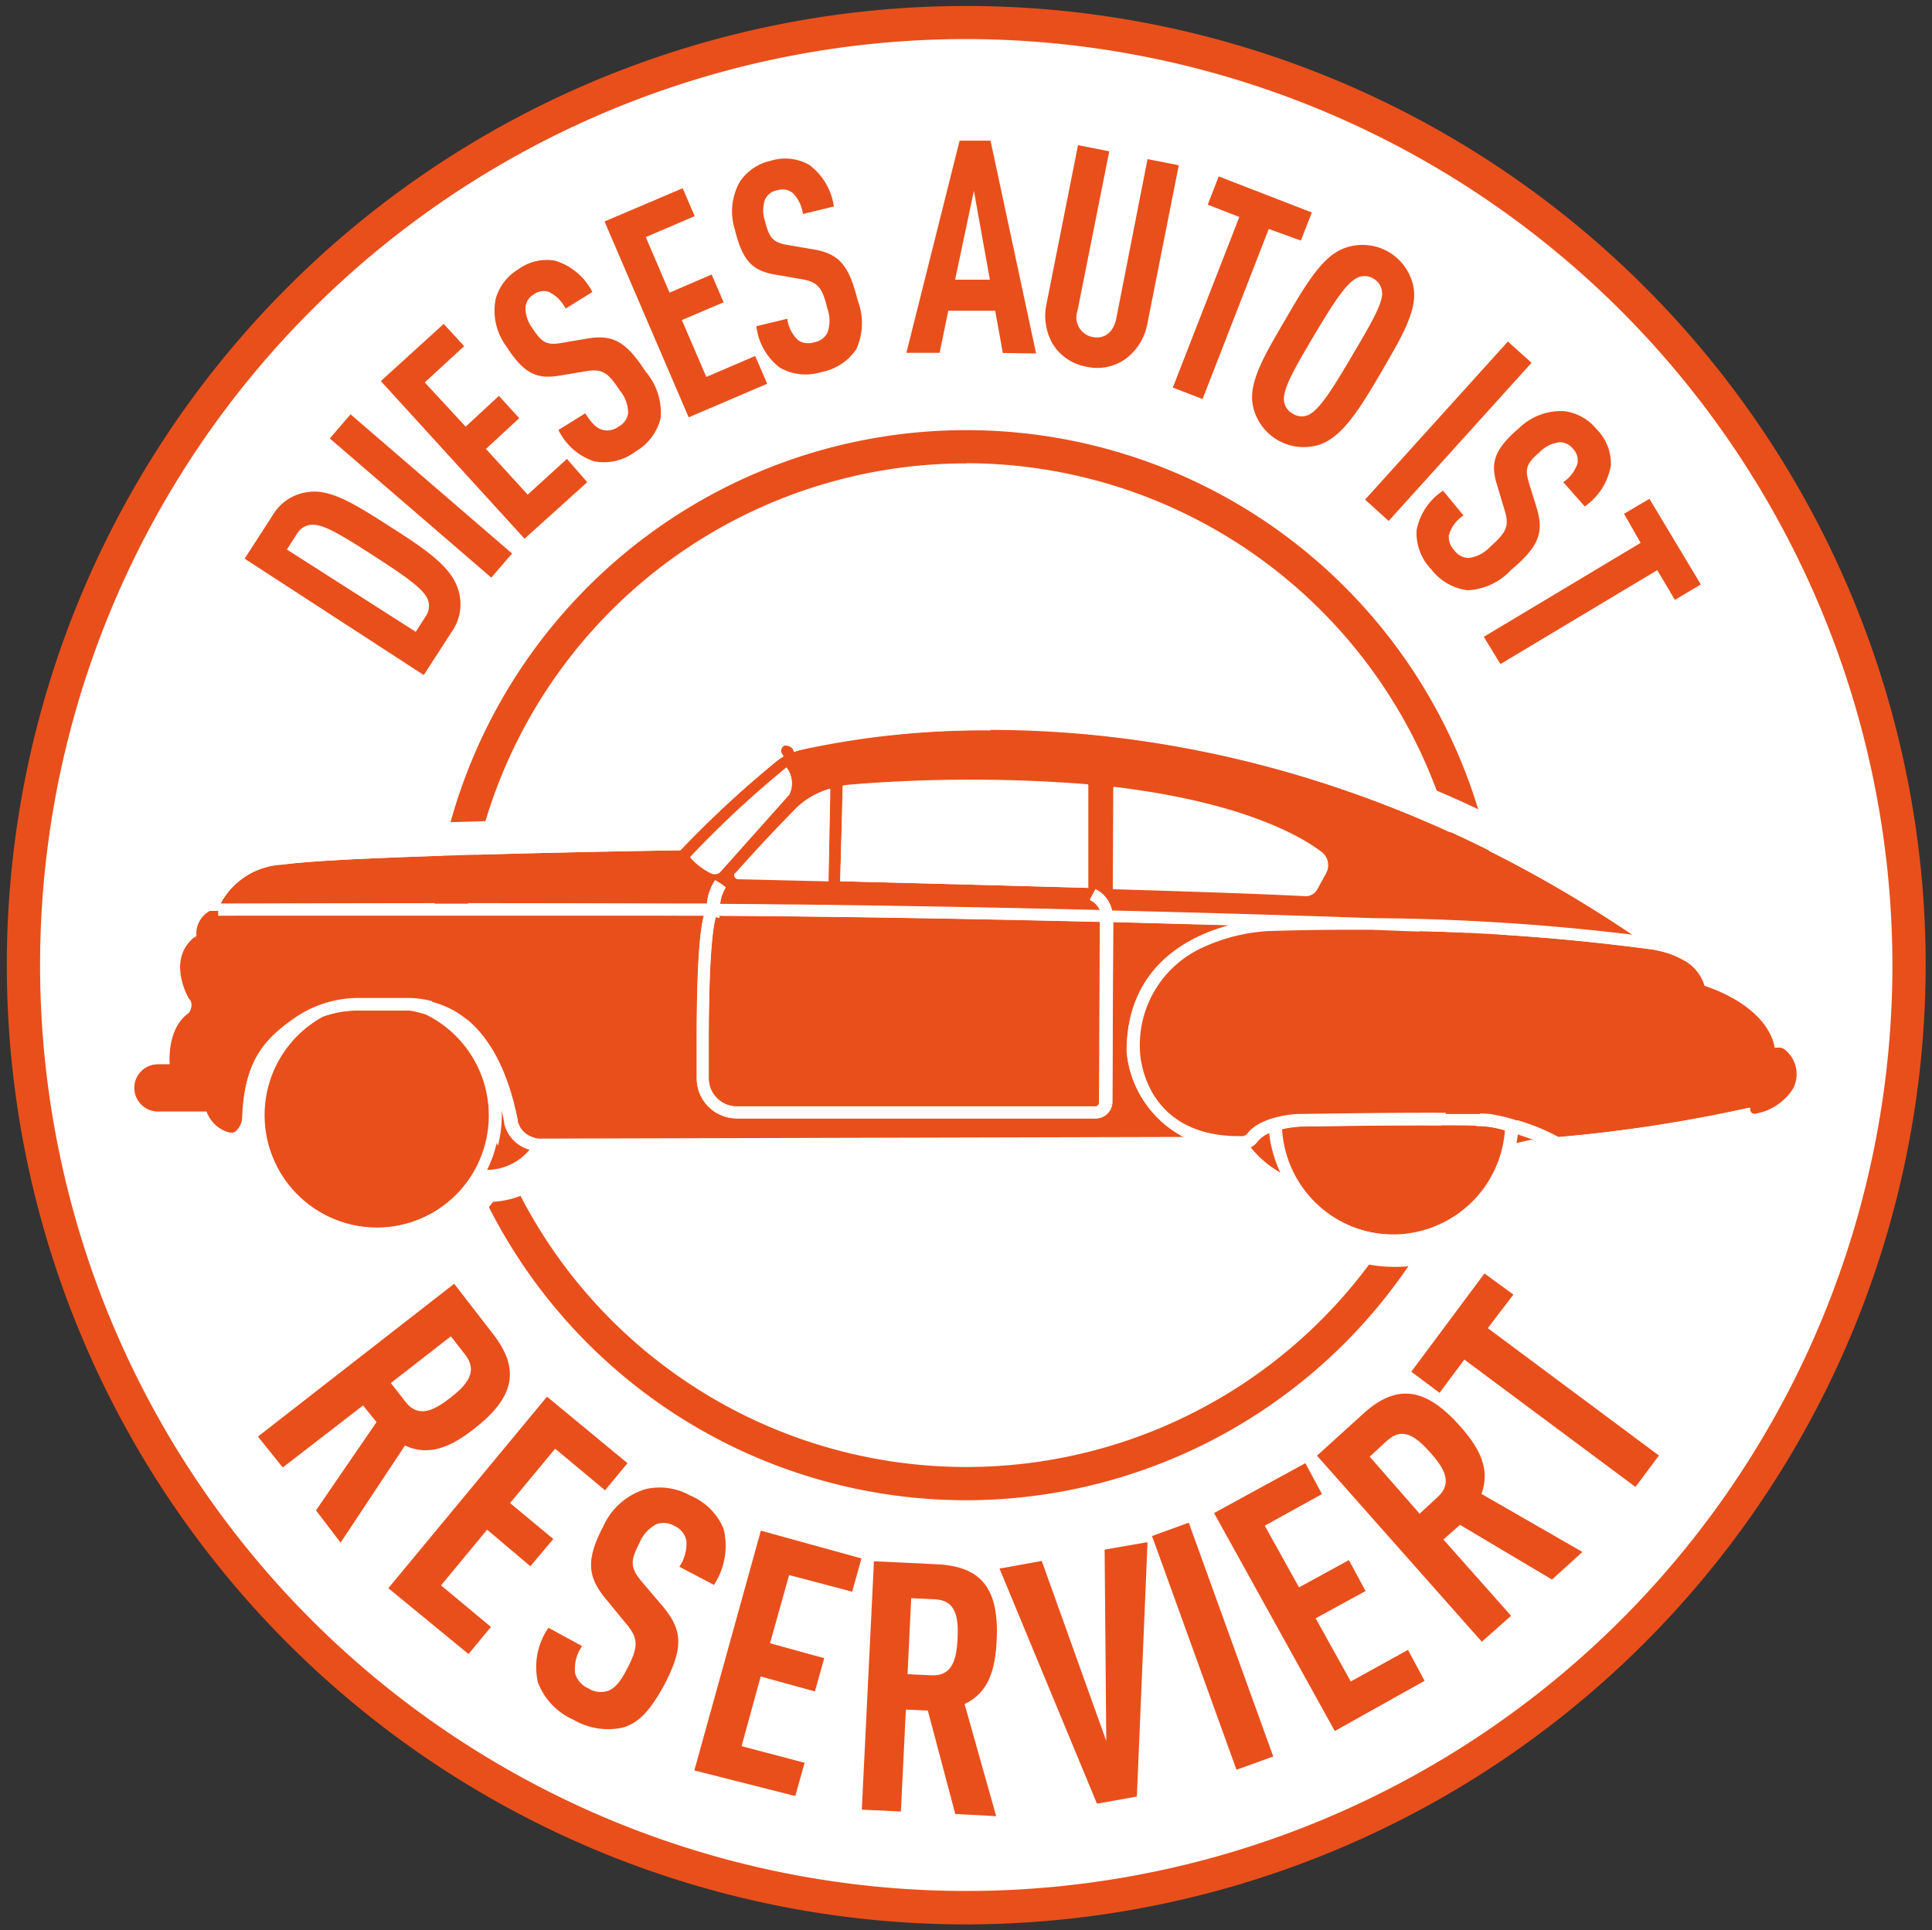
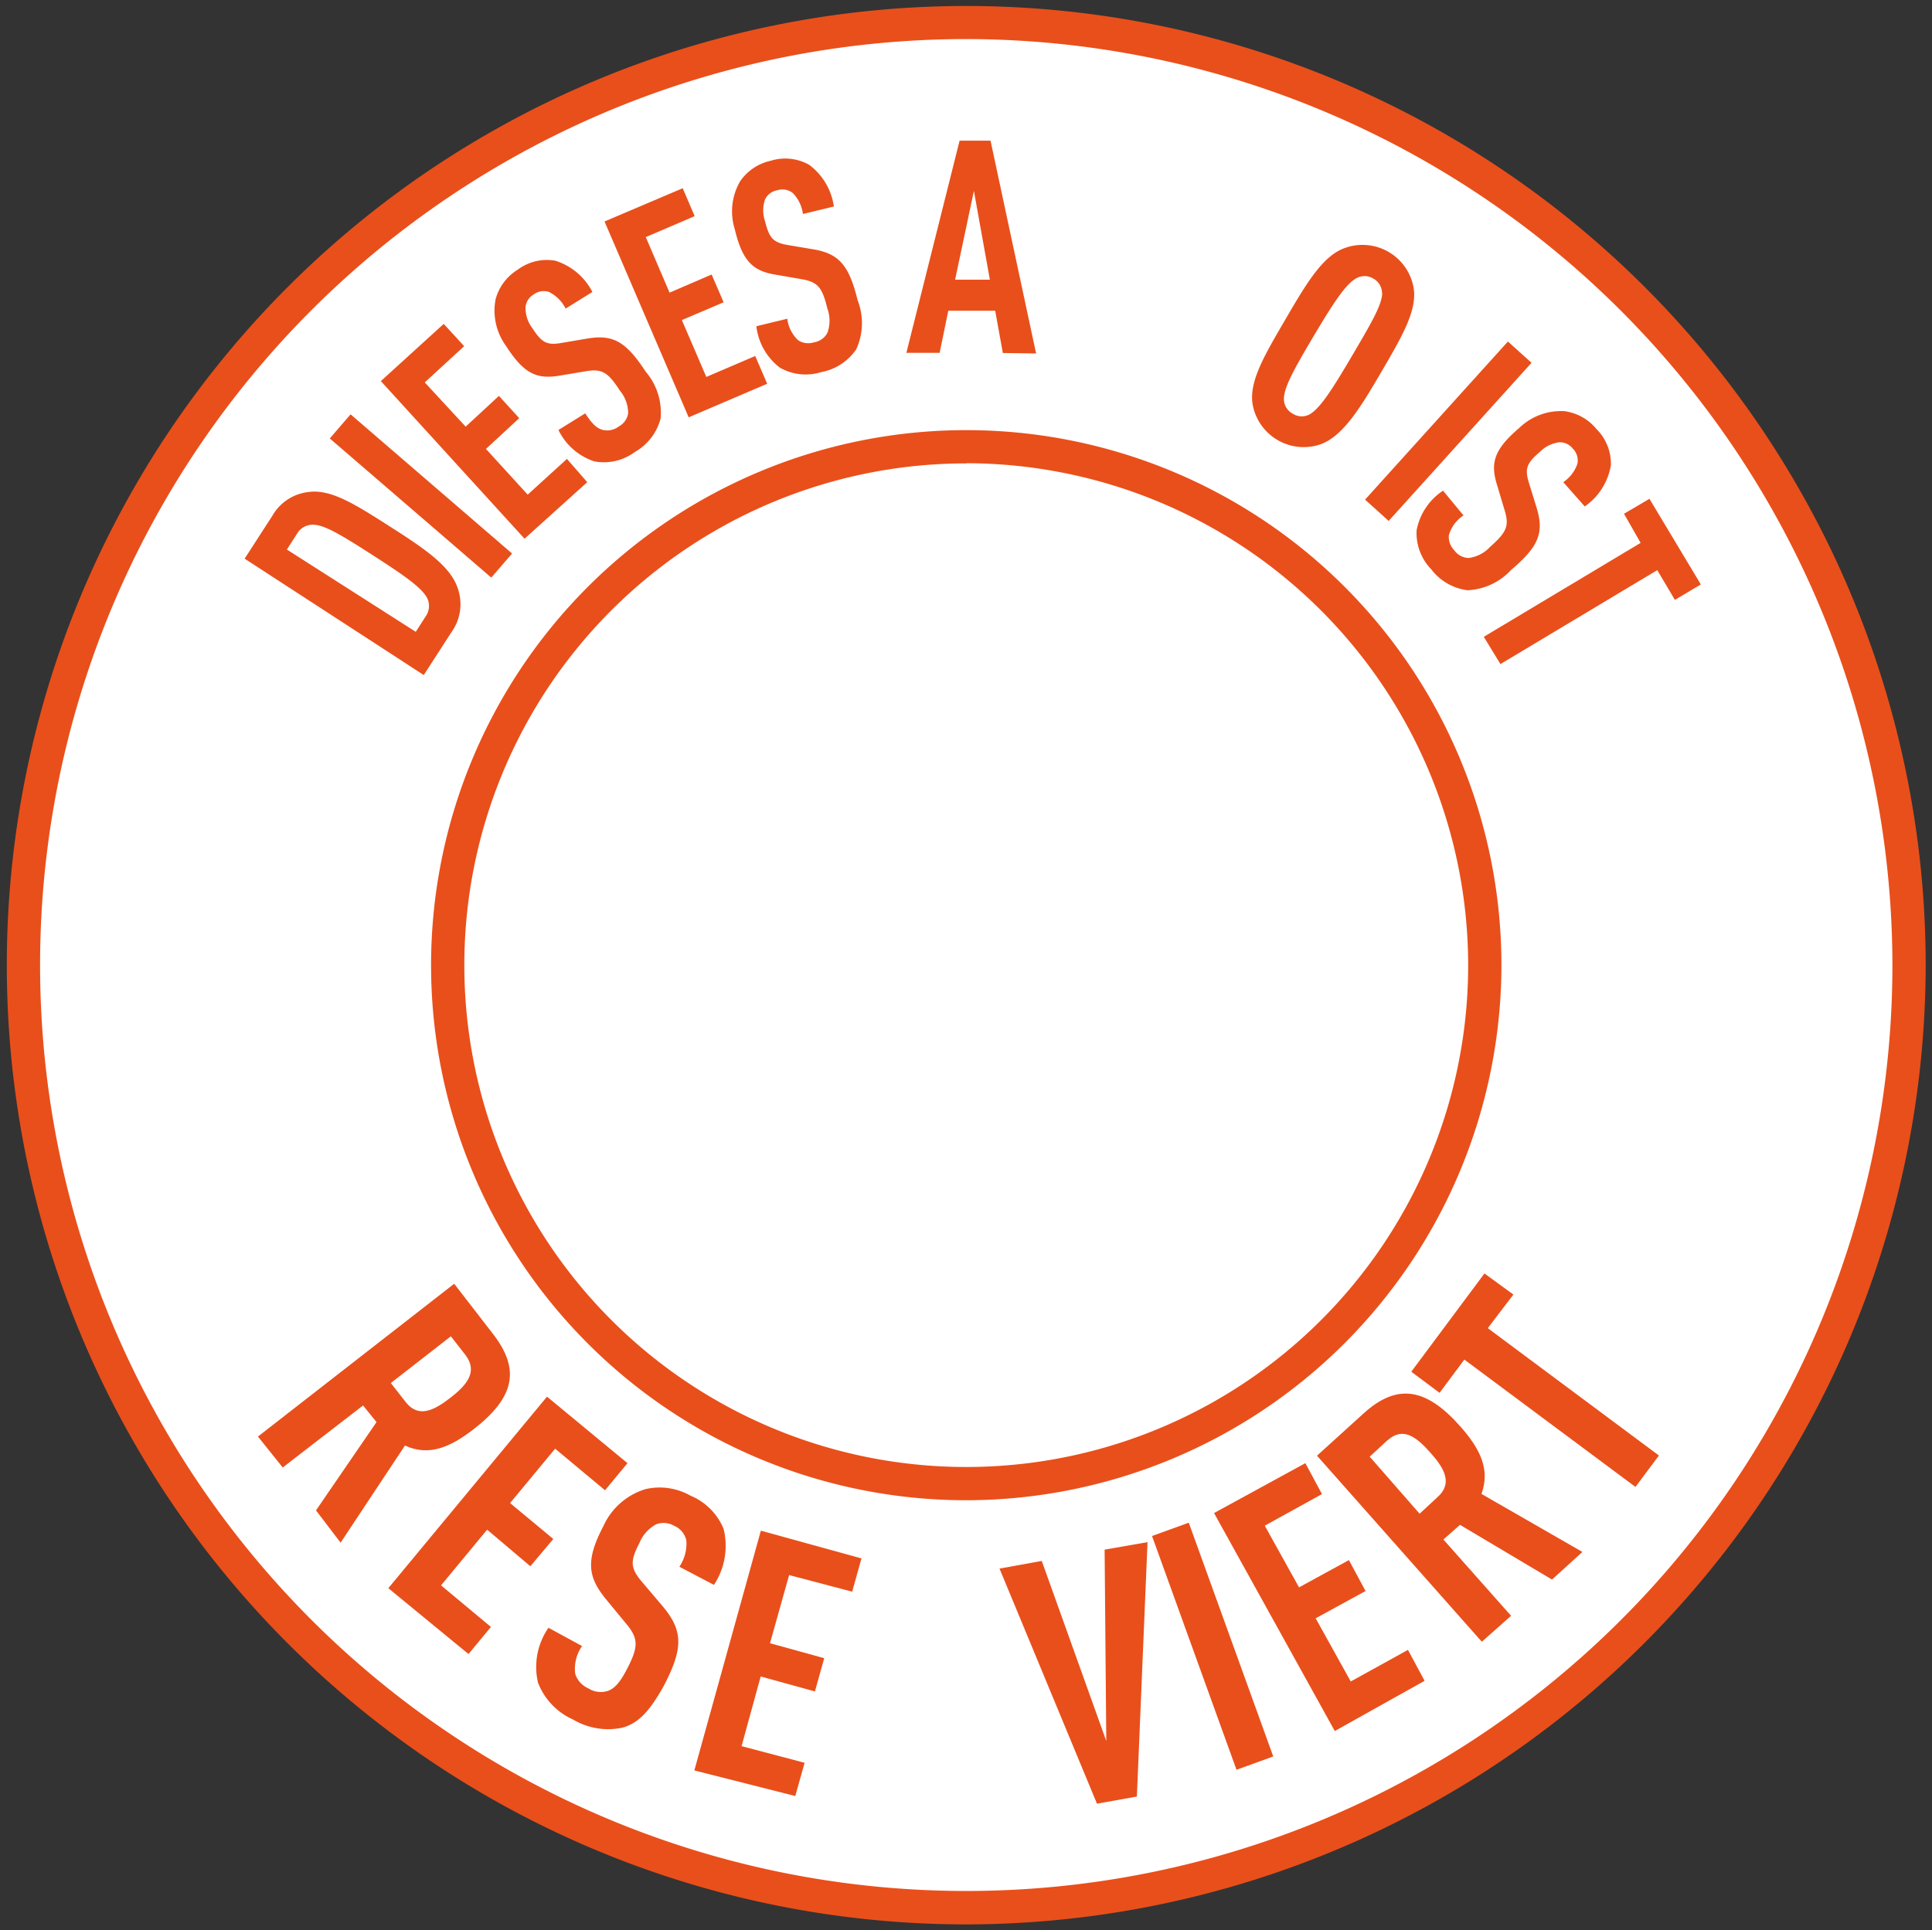
<svg xmlns="http://www.w3.org/2000/svg" id="Laag_1" data-name="Laag 1" viewBox="0 0 116.17 116.08">
  <rect x="0" y="0" width="116.17" height="116.08" fill="#333333" stroke="none" />
  <defs>
    <style>.cls-1{fill:#fff;}.cls-2{fill:#e94f1b;}</style>
  </defs>
  <title>reserviert</title>
  <path class="cls-1" d="M58.1,1.35A56.69,56.69,0,1,0,114.79,58,56.69,56.69,0,0,0,58.1,1.35Z" />
  <path class="cls-2" d="M58.1,115.74A57.69,57.69,0,1,1,115.79,58,57.76,57.76,0,0,1,58.1,115.74Zm0-113.39A55.69,55.69,0,1,0,113.79,58,55.76,55.76,0,0,0,58.1,2.35Z" />
  <path class="cls-2" d="M58.1,90.23A32.18,32.18,0,1,1,90.28,58,32.22,32.22,0,0,1,58.1,90.23Zm0-62.36A30.18,30.18,0,1,0,88.28,58,30.22,30.22,0,0,0,58.1,27.86Z" />
  <path class="cls-2" d="M27.55,35.46A2.87,2.87,0,0,1,27.16,38l-1.68,2.6-10.77-7,1.68-2.6a2.86,2.86,0,0,1,2.17-1.41c1.38-.19,2.9.81,5,2.15S27.15,34.12,27.55,35.46Zm-8.69-3.9a1.09,1.09,0,0,0-1,.54l-.61.95L25,38l.61-.95A1.09,1.09,0,0,0,25.7,36c-.3-.62-1.33-1.35-3.21-2.56S19.55,31.58,18.86,31.56Z" />
  <path class="cls-2" d="M29.54,34.74l-9.71-8.37,1.25-1.45,9.71,8.37Z" />
  <path class="cls-2" d="M31.54,32.4,22.9,22.92l3.78-3.44,1.23,1.34L25.54,23,28,25.66l2-1.85,1.22,1.34-2,1.85,2.51,2.75,2.36-2.15L35.31,29Z" />
  <path class="cls-2" d="M39.72,25.18a3.26,3.26,0,0,1-1.54,2,3.12,3.12,0,0,1-2.44.57,3.66,3.66,0,0,1-2.16-1.89l1.61-1c.37.57.66.9,1.07,1a1.13,1.13,0,0,0,.93-.2,1.1,1.1,0,0,0,.58-.8,2.13,2.13,0,0,0-.5-1.37c-.74-1.15-1.1-1.33-2.11-1.15l-1.56.26c-1.33.21-2.1-.12-3.17-1.79A3.6,3.6,0,0,1,29.8,18a3,3,0,0,1,1.33-1.78,2.92,2.92,0,0,1,2.26-.54,3.78,3.78,0,0,1,2.23,1.88l-1.61,1a2.21,2.21,0,0,0-1-1,1,1,0,0,0-.92.15,1,1,0,0,0-.49.75A2,2,0,0,0,32,19.72c.57.88.87,1.07,1.79.9l1.54-.26c1.56-.26,2.33.21,3.5,2A3.78,3.78,0,0,1,39.72,25.18Z" />
  <path class="cls-2" d="M41.41,25.1,36.35,13.32l4.7-2L41.77,13l-2.94,1.26,1.43,3.34,2.53-1.09.72,1.67L41,19.25l1.47,3.42,2.94-1.26.72,1.67Z" />
  <path class="cls-2" d="M51.49,21a3.26,3.26,0,0,1-2.11,1.38,3.13,3.13,0,0,1-2.49-.27,3.66,3.66,0,0,1-1.41-2.49l1.86-.45A2.11,2.11,0,0,0,48,20.47a1.13,1.13,0,0,0,.94.12,1.1,1.1,0,0,0,.81-.57,2.14,2.14,0,0,0,0-1.46c-.32-1.33-.6-1.61-1.61-1.78l-1.56-.27c-1.32-.23-1.94-.81-2.4-2.73a3.6,3.6,0,0,1,.32-2.87,3,3,0,0,1,1.84-1.24,2.93,2.93,0,0,1,2.31.24,3.78,3.78,0,0,1,1.49,2.51l-1.86.45a2.21,2.21,0,0,0-.61-1.26,1,1,0,0,0-.92-.17A1,1,0,0,0,46,12a2,2,0,0,0,0,1.3c.25,1,.47,1.29,1.39,1.44l1.54.26c1.56.27,2.13,1,2.64,3.06A3.79,3.79,0,0,1,51.49,21Z" />
  <path class="cls-2" d="M60.3,21.23l-.46-2.54-2.82,0-.52,2.53-2,0,3.2-12.76,1.86,0L62.3,21.26Zm-1.74-9.75-1.13,5.34,2.09,0Z" />
-   <path class="cls-2" d="M67.7,21.57a2.94,2.94,0,0,1-2.4.48,3,3,0,0,1-2-1.36,3.41,3.41,0,0,1-.36-2.48l1.88-9.48,1.88.37-1.91,9.59a1.2,1.2,0,0,0,.91,1.58c.64.13,1.24-.21,1.42-1.11L69,9.57l1.88.37L69,19.42A3.41,3.41,0,0,1,67.7,21.57Z" />
-   <path class="cls-2" d="M76.29,13.77,72.31,24l-1.79-.69,4-10.26-1.9-.74.66-1.7,5.6,2.17-.66,1.69Z" />
  <path class="cls-2" d="M79.38,26.73a3.12,3.12,0,0,1-4.06-2.41c-.23-1.39.74-3,2-5.16s2.23-3.79,3.56-4.25A3.12,3.12,0,0,1,85,17.31c.23,1.39-.74,3-2,5.16S80.71,26.26,79.38,26.73Zm3.72-9.1a1,1,0,0,0-.55-.89,1,1,0,0,0-1,0c-.62.34-1.34,1.42-2.54,3.44S77.2,23.3,77.2,24a1,1,0,0,0,.53.88,1,1,0,0,0,1,.05c.62-.34,1.33-1.43,2.52-3.45S83.1,18.34,83.11,17.63Z" />
  <path class="cls-2" d="M82.08,30.05l8.59-9.51,1.42,1.28-8.59,9.51Z" />
  <path class="cls-2" d="M88.24,35.5a3.26,3.26,0,0,1-2.18-1.26,3.13,3.13,0,0,1-.88-2.35,3.67,3.67,0,0,1,1.59-2.38L88,31a2.11,2.11,0,0,0-.88,1.19,1.13,1.13,0,0,0,.32.9,1.1,1.1,0,0,0,.87.47,2.13,2.13,0,0,0,1.29-.67c1-.89,1.17-1.26.86-2.24L90,29.11c-.39-1.29-.15-2.09,1.36-3.38a3.6,3.6,0,0,1,2.71-1A3,3,0,0,1,96,25.81,2.93,2.93,0,0,1,96.86,28a3.78,3.78,0,0,1-1.57,2.46L94,29a2.21,2.21,0,0,0,.85-1.11,1,1,0,0,0-.27-.9,1,1,0,0,0-.81-.39,2,2,0,0,0-1.17.57c-.79.68-.94,1-.66,1.89l.46,1.49c.46,1.52.1,2.34-1.55,3.74A3.79,3.79,0,0,1,88.24,35.5Z" />
  <path class="cls-2" d="M99.65,34.29l-9.43,5.65-1-1.64,9.43-5.65-1-1.75L99.18,30l3.09,5.15-1.56.93Z" />
  <path class="cls-2" d="M19,90.84l3.64-5.31-.81-1L17,88.26,15.51,86.4l11.8-9.19,2.32,3c1.68,2.15,1.31,3.83-1.13,5.73-1.46,1.14-2.74,1.65-4.15,1l-3.87,5.84Zm9-9.33-.89-1.14-3.61,2.81.89,1.14c.78,1,1.72.5,2.7-.26S28.74,82.51,28,81.51Z" />
  <path class="cls-2" d="M23.35,95.52,32.89,84l4.84,4-1.35,1.63-3-2.5-2.71,3.27,2.6,2.16L31.89,94.2,29.29,92l-2.77,3.35,3,2.5-1.35,1.63Z" />
  <path class="cls-2" d="M37.46,103.9a4.12,4.12,0,0,1-3-.48,4,4,0,0,1-2.11-2.22,4.13,4.13,0,0,1,.63-3.3L35,99a2.37,2.37,0,0,0-.41,1.68,1.42,1.42,0,0,0,.78.86,1.39,1.39,0,0,0,1.2.15c.44-.17.75-.58,1.12-1.29.74-1.41.7-1.88-.11-2.83L36.37,96.1c-1-1.26-1.17-2.25-.1-4.29a4.08,4.08,0,0,1,2.55-2.25,3.76,3.76,0,0,1,2.69.39,3.7,3.7,0,0,1,2,2,4.27,4.27,0,0,1-.58,3.37l-2.08-1.09a2.48,2.48,0,0,0,.42-1.58,1.24,1.24,0,0,0-.73-.88,1.26,1.26,0,0,0-1.09-.09,2.23,2.23,0,0,0-1,1.12c-.56,1.08-.57,1.5.17,2.36l1.23,1.45c1.24,1.48,1.23,2.54.07,4.77C39.14,102.78,38.48,103.6,37.46,103.9Z" />
  <path class="cls-2" d="M41.75,106.48l4-14.42,6.05,1.67-.56,2-3.79-1L46.3,98.83l3.26.9-.56,2-3.26-.9-1.15,4.19,3.79,1-.56,2Z" />
-   <path class="cls-2" d="M57.44,109.1l-1.65-6.22-1.32-.06-.3,6.13-2.35-.11.73-14.94,3.78.18c2.73.13,3.75,1.51,3.6,4.59-.09,1.85-.53,3.15-1.93,3.82l1.9,6.74Zm-1.2-12.91-1.45-.07-.22,4.57,1.45.07c1.26.06,1.5-1,1.56-2.22S57.5,96.25,56.24,96.19Z" />
  <path class="cls-2" d="M68.36,108.05l-2.4.43L60.1,94.34l2.54-.46,3.88,10.83-.1-11.51L69,92.75Z" />
  <path class="cls-2" d="M74.35,106.44,69.27,92.38l2.21-.8,5.08,14.06Z" />
  <path class="cls-2" d="M80.26,104.11,73,91l5.49-3,1,1.86-3.44,1.9,2.06,3.71,3-1.64,1,1.86-3,1.64,2.11,3.8,3.44-1.9,1,1.86Z" />
  <path class="cls-2" d="M93.32,95l-5.53-3.29-1,.88,4.07,4.59-1.76,1.56L79.19,87.55,82,85c2-1.81,3.74-1.54,5.79.77,1.23,1.38,1.82,2.62,1.29,4.08l6.07,3.49Zm-9.88-8.39-1.08,1,3,3.43,1.08-1c.94-.84.39-1.75-.43-2.67S84.38,85.78,83.44,86.62Z" />
  <path class="cls-2" d="M89.46,79.88l10.29,7.66-1.41,1.89L88.05,81.77l-1.49,2-1.7-1.27,4.4-5.91L91,77.86Z" />
-   <path class="cls-2" d="M42.61,64.86V62.73c0-5.56.29-7.15.43-7.58l.21.06v-.13c7.82.05,15.91.2,22.93.37l-.05,10.87a.23.23,0,0,1-.23.23H44.3A1.69,1.69,0,0,1,42.61,64.86Zm25.13-1.61c0-5.08,3.69-6.93,6.19-7.6l-7-.19-.05,10.86a1,1,0,0,1-1,.95H44.3a2.41,2.41,0,0,1-2.4-2.4V62.73c0-4.91.21-6.86.43-7.66H40.94c-14.77-.06-27.68,0-27.81,0v-.38l0,.09h-.5a1.55,1.55,0,0,0-.82,1.48l-.06.19c0-.12.06-.18.06-.18-1.9,1.38-.45,3.79-.45,3.79.35.35,0,.86,0,.86C10,61.85,10.2,64,10.2,64H9.5a1.42,1.42,0,0,0,0,2.85h2.92a2,2,0,0,0,1.4,1.27h.12a.32.32,0,0,0,.24-.09,1.22,1.22,0,0,0,.41-.82c.06-3.48,1.43-4.77,3-5.9a6.79,6.79,0,0,1,4-1.29h3.06c2.3.08,5.27,1.42,6.44,7.31l0,.08a1.45,1.45,0,0,0,1,1,1.05,1.05,0,0,0,.42.07l38.69-.1A6.43,6.43,0,0,1,67.74,63.25Zm10.35,4.52a6.11,6.11,0,0,0-1,.15A6.75,6.75,0,0,0,90.56,68a7.1,7.1,0,0,0-1.06-.23C87.93,67.59,78.19,67.76,78.09,67.76Zm-2.48.89a1.21,1.21,0,0,1-.42.35A6.17,6.17,0,0,0,77,70.54a7.46,7.46,0,0,1-.65-2.41A1.78,1.78,0,0,0,75.62,68.65Zm15.56.13L92,68.6h.12v0h.2c-.32-.12-.69-.25-1.06-.37C91.24,68.4,91.21,68.59,91.18,68.78Zm16.23-5.59A.6.6,0,0,0,107,63h-.25v-.12c-.57-2.31-3.57-3.39-4.2-3.59h0a2.57,2.57,0,0,0-1.34-1.58l0,0-.11-.06a4.86,4.86,0,0,0-1.08-.41l-.46-.11h0A128.46,128.46,0,0,0,85.35,56V56l-2.84-.11c-2,0-4.08,0-6.28.07a10.86,10.86,0,0,0-3.93,1,6.44,6.44,0,0,0-3.83,6.23c0,.19.33,5.14,6,5.14h.14a.43.43,0,0,0,.38-.14c.78-1.05,2.8-1.18,3-1.19.41,0,9.89-.17,11.51,0a10.16,10.16,0,0,1,1.64.39h.09v0a12.18,12.18,0,0,1,2.42,1,87.94,87.94,0,0,0,11.52-1.77v.09a.28.28,0,0,0,.33.28,3.35,3.35,0,0,0,2.33-1.54A1.9,1.9,0,0,0,107.41,63.2Zm-77,4.39,0-.08c-.07-.35-.15-.68-.23-1,0,.19,0,.39,0,.58a7.42,7.42,0,0,1-.77,3.28,3.34,3.34,0,0,0,2.55-1.21h0A2.17,2.17,0,0,1,30.37,67.59ZM25.65,61a5.4,5.4,0,0,0-1-.24H21.56a6.28,6.28,0,0,0-2.12.37A6.76,6.76,0,1,0,25.65,61ZM13.26,54.35A4.44,4.44,0,0,1,17,52c3.9-.56,23.18-.85,23.91-.86a64,64,0,0,1,5.87-5.43h0s.24-.17.33-.22l-.1-.17a.35.35,0,0,1,.13-.47.47.47,0,0,1,.55.2l.05.15.35-.11c4.7-1.1,26.3-4.91,50.1,11.16a137.32,137.32,0,0,0-15.66-1c-3.41-.12-9-.3-15.66-.46a1.87,1.87,0,0,0-1-1.29l-.34.63a1.25,1.25,0,0,1,.61.63c-7-.17-15.06-.32-22.84-.37a2.29,2.29,0,0,1,.34-1l-.29-.22L43,52.94a3,3,0,0,0-.49,1.41H40.94C27,54.28,14.67,54.35,13.26,54.35Zm53.65-.87c5.09.15,9.56.31,11.56.42a.78.78,0,0,0,.72-.39l.51-.93a1,1,0,0,0-.26-1.31c-1.32-1-4.86-3-12.5-3.91ZM50.52,53c4.19.11,9.75.25,14.9.4l0-6.23a89,89,0,0,0-14.1,0,5.18,5.18,0,0,0-.65.08Zm-6.32-.51a.21.21,0,0,0,.15.35l5.45.13.11-5.54a4.85,4.85,0,0,0-2,1.13C46.82,49.66,44.94,51.72,44.2,52.53Zm-2.72-1a3.9,3.9,0,0,0,1.34,1,.45.45,0,0,0,.49-.12l4.13-4.63a1.5,1.5,0,0,0-.15-1.59A61.08,61.08,0,0,0,41.48,51.56Z" />
-   <path class="cls-1" d="M59.55,43.87c9.57,0,23.67,2.25,38.64,12.35a137.33,137.33,0,0,0-15.66-1c-3.41-.12-9-.3-15.66-.46a1.87,1.87,0,0,0-1-1.29l-.34.63a1.25,1.25,0,0,1,.61.63c-7-.17-15.06-.32-22.84-.37a2.29,2.29,0,0,1,.34-1l-.29-.22L43,52.94a3,3,0,0,0-.49,1.41H40.94l-12.11,0c-8.38,0-14.6,0-15.57,0A4.44,4.44,0,0,1,17,52c3.9-.56,23.18-.85,23.91-.86a64,64,0,0,1,5.87-5.43h0s.24-.17.33-.22l-.1-.17a.35.35,0,0,1,.13-.47.27.27,0,0,1,.14,0,.52.52,0,0,1,.41.23l.05.15.35-.11a51.36,51.36,0,0,1,11.46-1.19M43,52.58a.45.45,0,0,0,.33-.15l4.13-4.63a1.5,1.5,0,0,0-.15-1.59,61.07,61.07,0,0,0-5.81,5.36,3.9,3.9,0,0,0,1.34,1,.45.45,0,0,0,.16,0m22.44.87,0-6.23c-1.92-.17-4.08-.27-6.49-.27s-4.83.09-7.61.29a5.18,5.18,0,0,0-.65.08L50.52,53c4.19.11,9.75.25,14.9.4m13.11.47a.78.78,0,0,0,.68-.4l.51-.93a1,1,0,0,0-.26-1.31c-1.32-1-4.86-3-12.5-3.91l0,6.12c5.09.15,9.56.31,11.56.42h0M49.91,47.48a4.85,4.85,0,0,0-2,1.13c-1.07,1-3,3.1-3.69,3.92a.21.21,0,0,0,.15.35l5.45.13.11-5.54M13.13,54.69v.38c.09,0,6.63,0,15.71,0l12.1,0h1.38c-.22.81-.44,2.76-.43,7.66v2.13a2.41,2.41,0,0,0,2.4,2.4h21.6a1,1,0,0,0,1-.95l.05-10.86,7,.19c-2.51.67-6.19,2.51-6.19,7.6a6.43,6.43,0,0,0,3.5,5.19l-38.69.1h-.06a1.14,1.14,0,0,1-.36-.07,1.45,1.45,0,0,1-1-1l0-.08c-1.17-5.89-4.14-7.22-6.44-7.31H21.56a6.79,6.79,0,0,0-4,1.29c-1.52,1.12-2.89,2.42-3,5.9a1.22,1.22,0,0,1-.41.82.37.37,0,0,1-.21.09h-.15a2,2,0,0,1-1.4-1.27H9.5A1.42,1.42,0,0,1,9.5,64h.69s-.2-2.16,1.12-3.08c0,0,.35-.52,0-.86,0,0-1.45-2.41.45-3.79,0,0,0,.06-.06.18l.06-.19a1.55,1.55,0,0,1,.82-1.48h.5l0-.09m30.12.38c7.82.05,15.91.2,22.93.37l-.05,10.87a.23.23,0,0,1-.23.23H44.3a1.69,1.69,0,0,1-1.68-1.68V62.73c0-5.56.29-7.15.43-7.58l.21.06v-.13M81,55.92H82.5l2.84.11V56A128.46,128.46,0,0,1,99.5,57.13h0l.46.11a4.86,4.86,0,0,1,1.08.41l.11.06,0,0a2.57,2.57,0,0,1,1.34,1.58h0c.63.2,3.63,1.27,4.2,3.59V63H107a.6.6,0,0,1,.41.16,1.9,1.9,0,0,1,.5,2.29A3.35,3.35,0,0,1,105.58,67h-.06a.28.28,0,0,1-.28-.29v-.09a87.94,87.94,0,0,1-11.52,1.77,12.18,12.18,0,0,0-2.42-1v0h-.09A10.16,10.16,0,0,0,89.58,67C89,67,87.54,67,85.82,67c-3.3,0-7.48.07-7.75.08s-2.25.13-3,1.19a.43.43,0,0,1-.38.14h-.14c-5.72,0-6-4.94-6-5.14A6.44,6.44,0,0,1,72.29,57a10.86,10.86,0,0,1,3.93-1q2.47-.08,4.76-.08M24.61,60.78a5.4,5.4,0,0,1,1,.24,6.76,6.76,0,1,1-6.21.13,6.28,6.28,0,0,1,2.12-.37h3.05m5.52,5.73c.08.32.16.65.23,1l0,.08a2.17,2.17,0,0,0,1.52,1.56h0a3.34,3.34,0,0,1-2.55,1.21,7.42,7.42,0,0,0,.77-3.28c0-.2,0-.39,0-.58m55.75,1.18c1.67,0,3.1,0,3.62.07a7.1,7.1,0,0,1,1.06.23,6.75,6.75,0,0,1-13.47-.08,6.11,6.11,0,0,1,1-.15c.07,0,4.43-.08,7.79-.08m-9.5.45A7.46,7.46,0,0,0,77,70.54,6.17,6.17,0,0,1,75.2,69a1.21,1.21,0,0,0,.42-.35,1.78,1.78,0,0,1,.76-.53m14.88.07c.37.12.74.25,1.06.37h-.2v0H92l-.82.19c0-.19.06-.39.08-.59M59.55,41.87A54.39,54.39,0,0,0,48.22,43a2.48,2.48,0,0,0-.95-.19,2.28,2.28,0,0,0-1.11.29,2.33,2.33,0,0,0-.71.61H42.2l1.68,1.82c-.91.81-2.17,2-3.82,3.62-4.13.07-19.74.35-23.36.87a8.87,8.87,0,0,0-1.6.38l-3.53,2.69a3.58,3.58,0,0,0-1.72,2.28,4.62,4.62,0,0,0-.67,4.92,5.21,5.21,0,0,0-.84,2A3.43,3.43,0,0,0,9.5,68.87h1.84a3.72,3.72,0,0,0,2.08,1.23,2.37,2.37,0,0,0,.44,0l.6,0a8.76,8.76,0,0,0,15.19,2.18,5.32,5.32,0,0,0,3.73-1.83l37.85-.1h2.53a8.09,8.09,0,0,0,2.3,1.88l.78.42A8.74,8.74,0,0,0,92,70.66l.26-.06h1.9v-.14l7.41-.48-1-.38c1.7-.26,3-.52,4.09-.74A2.27,2.27,0,0,0,106,69a5.27,5.27,0,0,0,3.7-2.58,3.84,3.84,0,0,0-.89-4.65,2.6,2.6,0,0,0-.47-.36A8.19,8.19,0,0,0,104,57.74,5.11,5.11,0,0,0,102.22,56h0l0,0L102,55.9a6.9,6.9,0,0,0-1.53-.58l-.12,0-1.06-.71c-15.54-10.49-30.2-12.7-39.76-12.7Zm-7,7.28c2.2-.14,4.31-.21,6.3-.21,1.56,0,3.06,0,4.5.13v2.31l-10.85-.29,0-1.94Zm16.33,2.39V49.66a27.59,27.59,0,0,1,7.52,2.15c-1.79-.08-4.31-.16-7.53-.26Z" />
</svg>